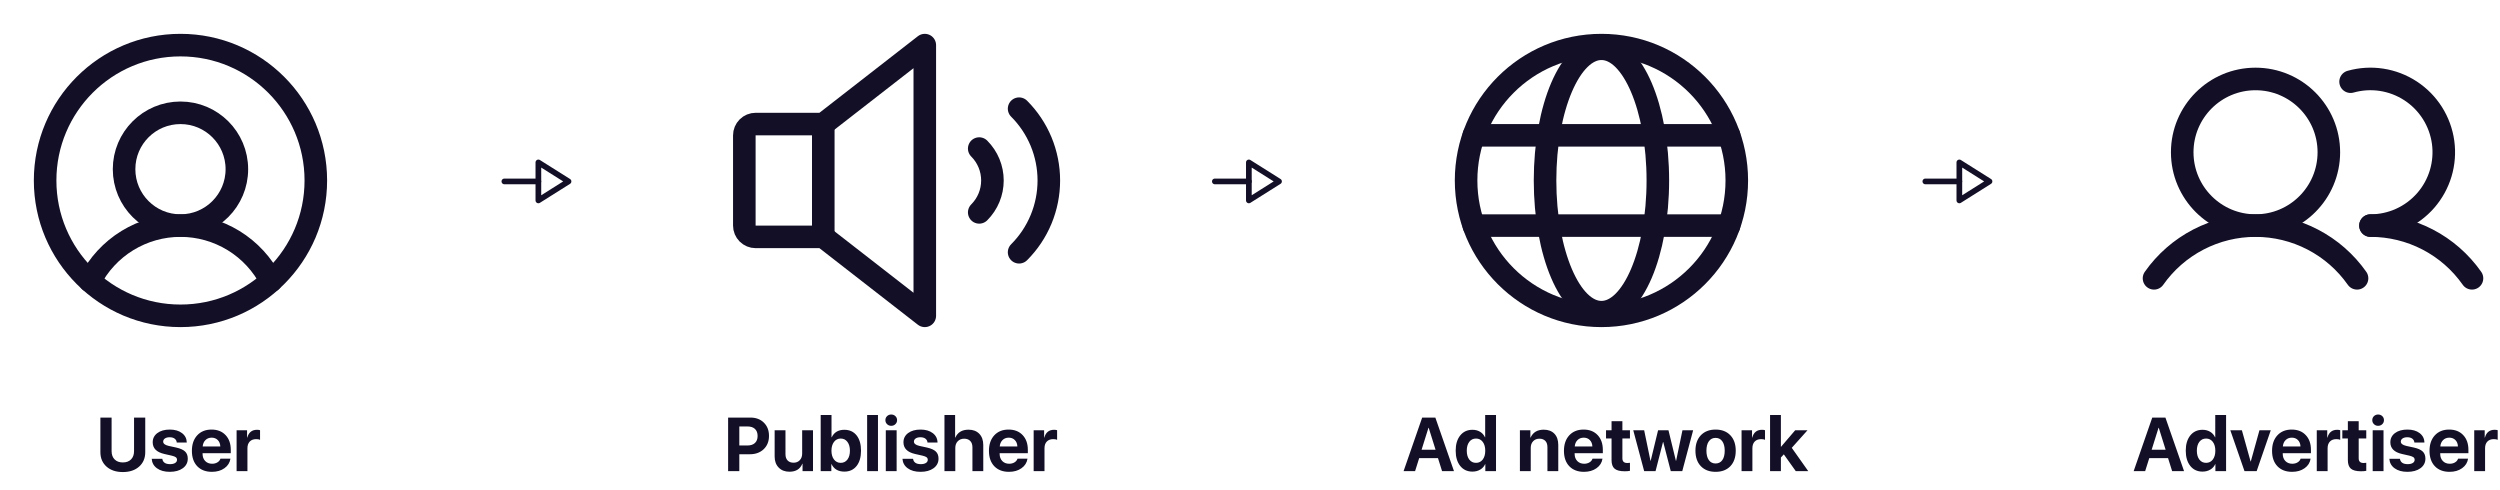
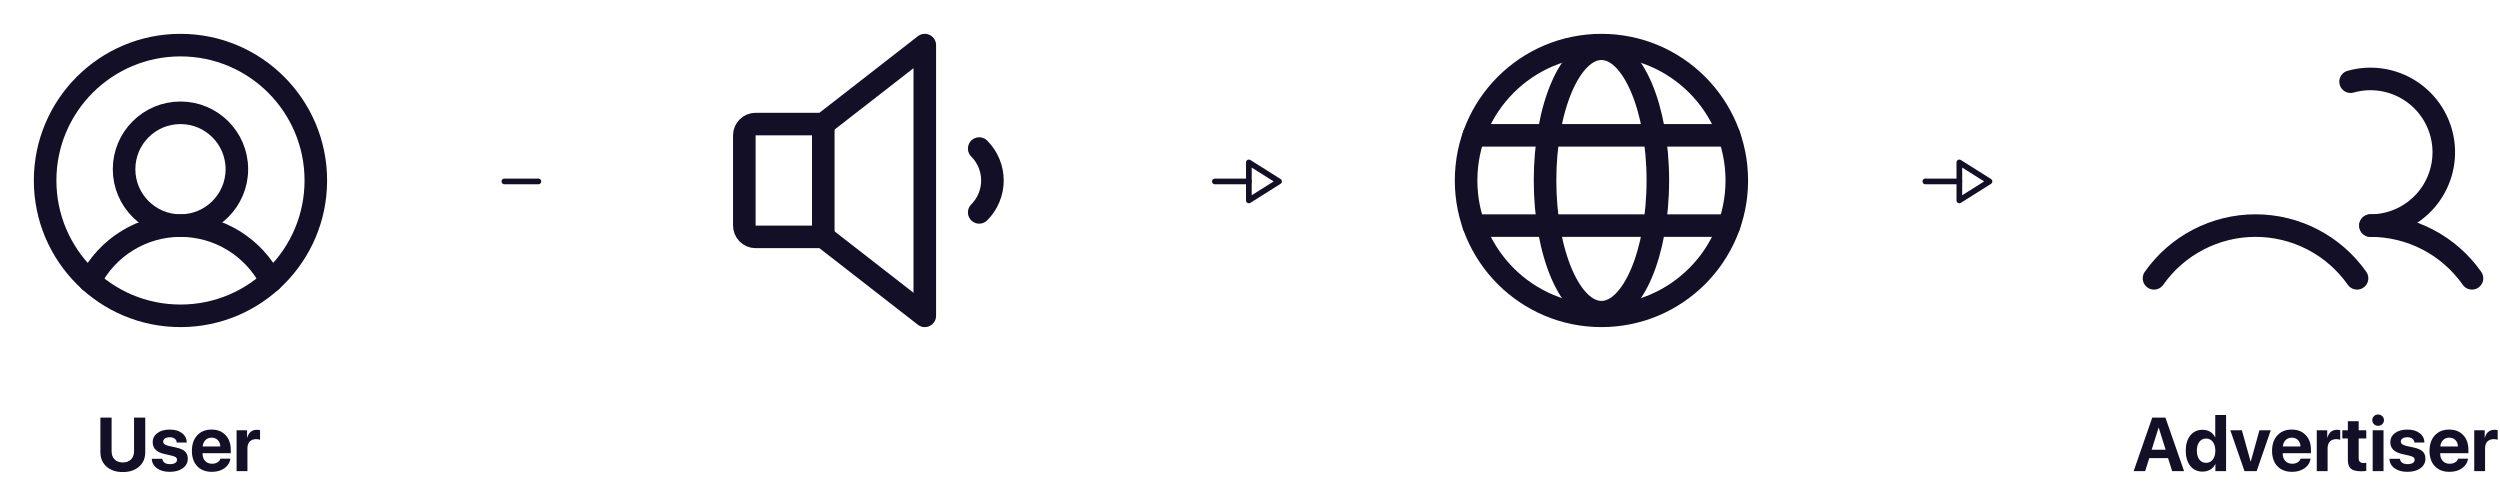
<svg xmlns="http://www.w3.org/2000/svg" width="658" height="129" viewBox="0 0 658 129" fill="none">
  <path d="M47.5 83.125C67.175 83.125 83.125 67.175 83.125 47.5C83.125 27.825 67.175 11.875 47.5 11.875C27.825 11.875 11.875 27.825 11.875 47.5C11.875 67.175 27.825 83.125 47.5 83.125Z" stroke="#130F26" stroke-width="5.938" stroke-miterlimit="10" />
  <path d="M47.5 59.375C55.698 59.375 62.344 52.729 62.344 44.531C62.344 36.333 55.698 29.688 47.5 29.688C39.302 29.688 32.656 36.333 32.656 44.531C32.656 52.729 39.302 59.375 47.5 59.375Z" stroke="#130F26" stroke-width="5.938" stroke-miterlimit="10" />
  <path d="M23.675 73.987C25.912 69.59 29.321 65.898 33.526 63.319C37.731 60.74 42.567 59.375 47.5 59.375C52.433 59.375 57.269 60.74 61.474 63.319C65.679 65.898 69.088 69.59 71.325 73.986" stroke="#130F26" stroke-width="5.938" stroke-linecap="round" stroke-linejoin="round" />
-   <path d="M268.226 28.607C270.707 31.088 272.675 34.034 274.018 37.275C275.36 40.517 276.052 43.991 276.052 47.5C276.052 51.009 275.36 54.483 274.018 57.725C272.675 60.967 270.707 63.912 268.226 66.393" stroke="#130F26" stroke-width="5.938" stroke-linecap="round" stroke-linejoin="round" />
  <path d="M216.688 62.344H198.875C198.088 62.344 197.333 62.031 196.776 61.474C196.219 60.917 195.906 60.162 195.906 59.375V35.625C195.906 34.838 196.219 34.083 196.776 33.526C197.333 32.969 198.088 32.656 198.875 32.656H216.688L243.406 11.875V83.125L216.688 62.344Z" stroke="#130F26" stroke-width="5.938" stroke-linecap="round" stroke-linejoin="round" />
  <path d="M216.688 32.656V62.344" stroke="#130F26" stroke-width="5.938" stroke-linecap="round" stroke-linejoin="round" />
  <path d="M257.73 39.103C258.832 40.206 259.707 41.515 260.304 42.956C260.901 44.396 261.208 45.941 261.208 47.5C261.208 49.059 260.901 50.604 260.304 52.044C259.707 53.485 258.832 54.794 257.73 55.897" stroke="#130F26" stroke-width="5.938" stroke-linecap="round" stroke-linejoin="round" />
  <path d="M421.5 83.125C441.175 83.125 457.125 67.175 457.125 47.5C457.125 27.825 441.175 11.875 421.5 11.875C401.825 11.875 385.875 27.825 385.875 47.5C385.875 67.175 401.825 83.125 421.5 83.125Z" stroke="#130F26" stroke-width="5.938" stroke-miterlimit="10" />
  <path d="M387.904 35.625H455.096" stroke="#130F26" stroke-width="5.938" stroke-linecap="round" stroke-linejoin="round" />
  <path d="M387.905 59.375H455.097" stroke="#130F26" stroke-width="5.938" stroke-linecap="round" stroke-linejoin="round" />
  <path d="M421.5 82.169C429.698 82.169 436.344 66.647 436.344 47.5C436.344 28.353 429.698 12.831 421.5 12.831C413.302 12.831 406.656 28.353 406.656 47.5C406.656 66.647 413.302 82.169 421.5 82.169Z" stroke="#130F26" stroke-width="5.938" stroke-miterlimit="10" />
-   <path d="M593.656 59.375C604.314 59.375 612.953 50.736 612.953 40.078C612.953 29.421 604.314 20.781 593.656 20.781C582.999 20.781 574.36 29.421 574.36 40.078C574.36 50.736 582.999 59.375 593.656 59.375Z" stroke="#130F26" stroke-width="5.938" stroke-miterlimit="10" />
  <path d="M618.673 21.5C621.327 20.752 624.11 20.582 626.836 21C629.561 21.419 632.166 22.417 634.473 23.927C636.78 25.436 638.738 27.423 640.213 29.753C641.688 32.083 642.646 34.702 643.024 37.433C643.401 40.165 643.189 42.945 642.402 45.588C641.614 48.23 640.269 50.674 638.458 52.753C636.647 54.832 634.411 56.499 631.901 57.641C629.392 58.783 626.666 59.375 623.909 59.375" stroke="#130F26" stroke-width="5.938" stroke-linecap="round" stroke-linejoin="round" />
  <path d="M566.936 73.253C569.95 68.966 573.951 65.467 578.601 63.052C583.252 60.636 588.415 59.375 593.655 59.375C598.895 59.375 604.059 60.635 608.709 63.05C613.36 65.466 617.361 68.964 620.375 73.251" stroke="#130F26" stroke-width="5.938" stroke-linecap="round" stroke-linejoin="round" />
  <path d="M623.909 59.375C629.149 59.371 634.314 60.63 638.965 63.046C643.616 65.461 647.616 68.961 650.627 73.251" stroke="#130F26" stroke-width="5.938" stroke-linecap="round" stroke-linejoin="round" />
  <path d="M29.373 118.727C29.373 119.645 29.63 120.367 30.145 120.895C30.665 121.441 31.395 121.715 32.332 121.715C33.263 121.715 33.989 121.441 34.51 120.895C35.024 120.367 35.281 119.645 35.281 118.727V109.908H38.23V119.02C38.23 120.582 37.697 121.842 36.629 122.799C35.555 123.762 34.122 124.244 32.332 124.244C30.535 124.244 29.1 123.762 28.025 122.799C26.958 121.842 26.424 120.582 26.424 119.02V109.908H29.373V118.727ZM40.193 116.412C40.193 115.403 40.603 114.592 41.424 113.98C42.244 113.368 43.335 113.062 44.695 113.062C46.023 113.062 47.094 113.375 47.908 114C48.722 114.618 49.139 115.442 49.158 116.471H46.522C46.489 116.048 46.307 115.709 45.975 115.455C45.643 115.208 45.203 115.084 44.656 115.084C44.142 115.084 43.728 115.188 43.416 115.396C43.103 115.611 42.947 115.891 42.947 116.236C42.947 116.764 43.426 117.138 44.383 117.359L46.404 117.799C47.485 118.046 48.257 118.395 48.719 118.844C49.188 119.293 49.422 119.918 49.422 120.719C49.422 121.76 48.986 122.6 48.113 123.238C47.241 123.87 46.098 124.186 44.685 124.186C43.286 124.186 42.156 123.87 41.297 123.238C40.457 122.626 40.001 121.796 39.93 120.748H42.713C42.856 121.692 43.54 122.164 44.764 122.164C45.33 122.164 45.776 122.06 46.102 121.852C46.427 121.65 46.59 121.373 46.59 121.021C46.59 120.742 46.489 120.52 46.287 120.357C46.079 120.195 45.73 120.055 45.242 119.938L43.26 119.488C41.215 119.026 40.193 118.001 40.193 116.412ZM55.701 115.191C55.05 115.191 54.507 115.406 54.07 115.836C53.641 116.266 53.4 116.826 53.348 117.516H57.986C57.96 116.812 57.739 116.249 57.322 115.826C56.906 115.403 56.365 115.191 55.701 115.191ZM60.652 120.719C60.496 121.76 59.972 122.597 59.08 123.229C58.188 123.867 57.088 124.186 55.779 124.186C54.145 124.186 52.856 123.694 51.912 122.711C50.975 121.728 50.506 120.38 50.506 118.668C50.506 116.956 50.971 115.595 51.902 114.586C52.84 113.57 54.096 113.062 55.672 113.062C57.221 113.062 58.452 113.544 59.363 114.508C60.281 115.471 60.74 116.77 60.74 118.404V119.283H53.318V119.459C53.318 120.234 53.55 120.862 54.012 121.344C54.474 121.819 55.079 122.057 55.828 122.057C56.368 122.057 56.834 121.936 57.225 121.695C57.622 121.461 57.889 121.135 58.025 120.719H60.652ZM62.273 113.248H65.027V115.172H65.086C65.457 113.805 66.31 113.121 67.644 113.121C67.963 113.121 68.231 113.157 68.445 113.229V115.758C68.191 115.641 67.85 115.582 67.42 115.582C66.697 115.582 66.134 115.794 65.731 116.217C65.327 116.64 65.125 117.229 65.125 117.984V124H62.273V113.248Z" fill="#130F26" />
-   <path d="M378.477 120.582H373.525L372.451 124H369.424L374.316 109.908H377.783L382.686 124H379.551L378.477 120.582ZM374.16 118.375H377.842L376.035 112.604H375.967L374.16 118.375ZM387.539 124.127C386.198 124.127 385.13 123.632 384.336 122.643C383.535 121.646 383.135 120.302 383.135 118.609C383.135 116.93 383.535 115.595 384.336 114.605C385.137 113.616 386.208 113.121 387.549 113.121C388.317 113.121 388.994 113.3 389.58 113.658C390.146 114.003 390.566 114.479 390.84 115.084H390.898V109.234H393.75V124H390.938V122.164H390.889C390.622 122.763 390.195 123.238 389.609 123.59C389.01 123.948 388.32 124.127 387.539 124.127ZM388.486 115.426C387.744 115.426 387.155 115.712 386.719 116.285C386.276 116.865 386.055 117.643 386.055 118.619C386.055 119.602 386.276 120.383 386.719 120.963C387.155 121.536 387.744 121.822 388.486 121.822C389.222 121.822 389.811 121.533 390.254 120.953C390.697 120.374 390.918 119.599 390.918 118.629C390.918 117.659 390.697 116.881 390.254 116.295C389.811 115.715 389.222 115.426 388.486 115.426ZM400.039 113.248H402.793V115.172H402.852C403.483 113.785 404.635 113.092 406.309 113.092C407.5 113.092 408.438 113.447 409.121 114.156C409.798 114.866 410.137 115.849 410.137 117.105V124H407.285V117.701C407.285 116.985 407.103 116.435 406.738 116.051C406.367 115.66 405.846 115.465 405.176 115.465C404.492 115.465 403.942 115.686 403.525 116.129C403.102 116.572 402.891 117.151 402.891 117.867V124H400.039V113.248ZM416.826 115.191C416.175 115.191 415.632 115.406 415.195 115.836C414.766 116.266 414.525 116.826 414.473 117.516H419.111C419.085 116.812 418.864 116.249 418.447 115.826C418.031 115.403 417.49 115.191 416.826 115.191ZM421.777 120.719C421.621 121.76 421.097 122.597 420.205 123.229C419.313 123.867 418.213 124.186 416.904 124.186C415.27 124.186 413.981 123.694 413.037 122.711C412.1 121.728 411.631 120.38 411.631 118.668C411.631 116.956 412.096 115.595 413.027 114.586C413.965 113.57 415.221 113.062 416.797 113.062C418.346 113.062 419.577 113.544 420.488 114.508C421.406 115.471 421.865 116.77 421.865 118.404V119.283H414.443V119.459C414.443 120.234 414.674 120.862 415.137 121.344C415.599 121.819 416.204 122.057 416.953 122.057C417.493 122.057 417.959 121.936 418.35 121.695C418.747 121.461 419.014 121.135 419.15 120.719H421.777ZM427.012 110.855V113.248H429.004V115.406H427.012V120.631C427.012 121.451 427.438 121.861 428.291 121.861C428.571 121.861 428.809 121.845 429.004 121.812V123.922C428.613 124 428.154 124.039 427.627 124.039C426.383 124.039 425.495 123.811 424.961 123.355C424.427 122.9 424.16 122.148 424.16 121.1V115.406H422.705V113.248H424.16V110.855H427.012ZM442.773 124H439.746L437.764 116.344H437.705L435.742 124H432.744L429.873 113.248H432.744L434.404 121.275H434.463L436.406 113.248H439.141L441.094 121.275H441.152L442.822 113.248H445.635L442.773 124ZM451.543 124.186C449.909 124.186 448.617 123.691 447.666 122.701C446.715 121.712 446.24 120.351 446.24 118.619C446.24 116.907 446.719 115.549 447.676 114.547C448.633 113.557 449.922 113.062 451.543 113.062C453.171 113.062 454.46 113.557 455.41 114.547C456.367 115.543 456.846 116.9 456.846 118.619C456.846 120.357 456.37 121.721 455.42 122.711C454.476 123.694 453.184 124.186 451.543 124.186ZM451.543 121.988C452.298 121.988 452.887 121.695 453.311 121.109C453.734 120.517 453.945 119.687 453.945 118.619C453.945 117.564 453.73 116.738 453.301 116.139C452.878 115.546 452.292 115.25 451.543 115.25C450.788 115.25 450.199 115.546 449.775 116.139C449.346 116.738 449.131 117.564 449.131 118.619C449.131 119.687 449.346 120.517 449.775 121.109C450.199 121.695 450.788 121.988 451.543 121.988ZM458.379 113.248H461.133V115.172H461.191C461.562 113.805 462.415 113.121 463.75 113.121C464.069 113.121 464.336 113.157 464.551 113.229V115.758C464.297 115.641 463.955 115.582 463.525 115.582C462.803 115.582 462.24 115.794 461.836 116.217C461.432 116.64 461.23 117.229 461.23 117.984V124H458.379V113.248ZM472.49 113.248H475.732L471.592 117.867L475.928 124H472.646L469.502 119.586L468.73 120.416V124H465.879V109.234H468.73V117.594H468.77L472.49 113.248Z" fill="#130F26" />
-   <path d="M197.518 109.908C198.969 109.908 200.145 110.351 201.043 111.236C201.948 112.122 202.4 113.287 202.4 114.732C202.4 116.171 201.935 117.337 201.004 118.229C200.073 119.114 198.862 119.557 197.371 119.557H194.588V124H191.639V109.908H197.518ZM194.588 117.252H196.727C197.573 117.252 198.23 117.034 198.699 116.598C199.168 116.161 199.402 115.543 199.402 114.742C199.402 113.941 199.168 113.323 198.699 112.887C198.237 112.457 197.583 112.242 196.736 112.242H194.588V117.252ZM213.982 124H211.229V122.057H211.17C210.604 123.456 209.477 124.156 207.791 124.156C206.613 124.156 205.672 123.798 204.969 123.082C204.246 122.359 203.885 121.38 203.885 120.143V113.248H206.736V119.547C206.736 120.263 206.928 120.816 207.312 121.207C207.684 121.591 208.204 121.783 208.875 121.783C209.546 121.783 210.089 121.562 210.506 121.119C210.923 120.676 211.131 120.094 211.131 119.371V113.248H213.982V124ZM222.244 124.127C220.623 124.127 219.497 123.473 218.865 122.164H218.807V124H216.004V109.234H218.855V115.084H218.914C219.546 113.775 220.652 113.121 222.234 113.121C223.595 113.121 224.666 113.609 225.447 114.586C226.229 115.569 226.619 116.913 226.619 118.619C226.619 120.325 226.229 121.669 225.447 122.652C224.666 123.635 223.598 124.127 222.244 124.127ZM221.277 115.426C220.548 115.426 219.959 115.719 219.51 116.305C219.067 116.891 218.842 117.665 218.836 118.629C218.842 119.592 219.067 120.364 219.51 120.943C219.959 121.529 220.548 121.822 221.277 121.822C222.013 121.822 222.602 121.533 223.045 120.953C223.481 120.374 223.699 119.596 223.699 118.619C223.699 117.649 223.478 116.874 223.035 116.295C222.599 115.715 222.013 115.426 221.277 115.426ZM228.23 109.234H231.082V124H228.23V109.234ZM233.143 113.248H235.994V124H233.143V113.248ZM234.568 112.076C234.145 112.076 233.784 111.933 233.484 111.646C233.185 111.36 233.035 111.005 233.035 110.582C233.035 110.159 233.185 109.804 233.484 109.518C233.784 109.238 234.145 109.098 234.568 109.098C234.998 109.098 235.363 109.238 235.662 109.518C235.962 109.804 236.111 110.159 236.111 110.582C236.111 111.005 235.962 111.36 235.662 111.646C235.363 111.933 234.998 112.076 234.568 112.076ZM237.791 116.412C237.791 115.403 238.201 114.592 239.021 113.98C239.842 113.368 240.932 113.062 242.293 113.062C243.621 113.062 244.692 113.375 245.506 114C246.32 114.618 246.736 115.442 246.756 116.471H244.119C244.087 116.048 243.904 115.709 243.572 115.455C243.24 115.208 242.801 115.084 242.254 115.084C241.74 115.084 241.326 115.188 241.014 115.396C240.701 115.611 240.545 115.891 240.545 116.236C240.545 116.764 241.023 117.138 241.98 117.359L244.002 117.799C245.083 118.046 245.854 118.395 246.316 118.844C246.785 119.293 247.02 119.918 247.02 120.719C247.02 121.76 246.583 122.6 245.711 123.238C244.839 123.87 243.696 124.186 242.283 124.186C240.883 124.186 239.754 123.87 238.895 123.238C238.055 122.626 237.599 121.796 237.527 120.748H240.311C240.454 121.692 241.137 122.164 242.361 122.164C242.928 122.164 243.374 122.06 243.699 121.852C244.025 121.65 244.188 121.373 244.188 121.021C244.188 120.742 244.087 120.52 243.885 120.357C243.676 120.195 243.328 120.055 242.84 119.938L240.857 119.488C238.813 119.026 237.791 118.001 237.791 116.412ZM248.582 109.234H251.385V115.172H251.443C252.062 113.785 253.221 113.092 254.92 113.092C256.111 113.092 257.055 113.453 257.752 114.176C258.449 114.898 258.797 115.882 258.797 117.125V124H255.945V117.721C255.945 117.018 255.753 116.464 255.369 116.061C254.979 115.663 254.445 115.465 253.768 115.465C253.071 115.465 252.508 115.689 252.078 116.139C251.648 116.588 251.434 117.174 251.434 117.896V124H248.582V109.234ZM265.486 115.191C264.835 115.191 264.292 115.406 263.855 115.836C263.426 116.266 263.185 116.826 263.133 117.516H267.771C267.745 116.812 267.524 116.249 267.107 115.826C266.691 115.403 266.15 115.191 265.486 115.191ZM270.438 120.719C270.281 121.76 269.757 122.597 268.865 123.229C267.973 123.867 266.873 124.186 265.564 124.186C263.93 124.186 262.641 123.694 261.697 122.711C260.76 121.728 260.291 120.38 260.291 118.668C260.291 116.956 260.757 115.595 261.688 114.586C262.625 113.57 263.882 113.062 265.457 113.062C267.007 113.062 268.237 113.544 269.148 114.508C270.066 115.471 270.525 116.77 270.525 118.404V119.283H263.104V119.459C263.104 120.234 263.335 120.862 263.797 121.344C264.259 121.819 264.865 122.057 265.613 122.057C266.154 122.057 266.619 121.936 267.01 121.695C267.407 121.461 267.674 121.135 267.811 120.719H270.438ZM272.059 113.248H274.812V115.172H274.871C275.242 113.805 276.095 113.121 277.43 113.121C277.749 113.121 278.016 113.157 278.23 113.229V115.758C277.977 115.641 277.635 115.582 277.205 115.582C276.482 115.582 275.919 115.794 275.516 116.217C275.112 116.64 274.91 117.229 274.91 117.984V124H272.059V113.248Z" fill="#130F26" />
  <path d="M570.633 120.582H565.682L564.607 124H561.58L566.473 109.908H569.939L574.842 124H571.707L570.633 120.582ZM566.316 118.375H569.998L568.191 112.604H568.123L566.316 118.375ZM579.695 124.127C578.354 124.127 577.286 123.632 576.492 122.643C575.691 121.646 575.291 120.302 575.291 118.609C575.291 116.93 575.691 115.595 576.492 114.605C577.293 113.616 578.364 113.121 579.705 113.121C580.473 113.121 581.15 113.3 581.736 113.658C582.303 114.003 582.723 114.479 582.996 115.084H583.055V109.234H585.906V124H583.094V122.164H583.045C582.778 122.763 582.352 123.238 581.766 123.59C581.167 123.948 580.477 124.127 579.695 124.127ZM580.643 115.426C579.9 115.426 579.311 115.712 578.875 116.285C578.432 116.865 578.211 117.643 578.211 118.619C578.211 119.602 578.432 120.383 578.875 120.963C579.311 121.536 579.9 121.822 580.643 121.822C581.378 121.822 581.967 121.533 582.41 120.953C582.853 120.374 583.074 119.599 583.074 118.629C583.074 117.659 582.853 116.881 582.41 116.295C581.967 115.715 581.378 115.426 580.643 115.426ZM593.953 124H590.75L587.02 113.248H590.066L592.352 121.451H592.41L594.686 113.248H597.664L593.953 124ZM603.201 115.191C602.55 115.191 602.007 115.406 601.57 115.836C601.141 116.266 600.9 116.826 600.848 117.516H605.486C605.46 116.812 605.239 116.249 604.822 115.826C604.406 115.403 603.865 115.191 603.201 115.191ZM608.152 120.719C607.996 121.76 607.472 122.597 606.58 123.229C605.688 123.867 604.588 124.186 603.279 124.186C601.645 124.186 600.356 123.694 599.412 122.711C598.475 121.728 598.006 120.38 598.006 118.668C598.006 116.956 598.471 115.595 599.402 114.586C600.34 113.57 601.596 113.062 603.172 113.062C604.721 113.062 605.952 113.544 606.863 114.508C607.781 115.471 608.24 116.77 608.24 118.404V119.283H600.818V119.459C600.818 120.234 601.049 120.862 601.512 121.344C601.974 121.819 602.579 122.057 603.328 122.057C603.868 122.057 604.334 121.936 604.725 121.695C605.122 121.461 605.389 121.135 605.525 120.719H608.152ZM609.773 113.248H612.527V115.172H612.586C612.957 113.805 613.81 113.121 615.145 113.121C615.464 113.121 615.73 113.157 615.945 113.229V115.758C615.691 115.641 615.35 115.582 614.92 115.582C614.197 115.582 613.634 115.794 613.23 116.217C612.827 116.64 612.625 117.229 612.625 117.984V124H609.773V113.248ZM620.809 110.855V113.248H622.801V115.406H620.809V120.631C620.809 121.451 621.235 121.861 622.088 121.861C622.368 121.861 622.605 121.845 622.801 121.812V123.922C622.41 124 621.951 124.039 621.424 124.039C620.18 124.039 619.292 123.811 618.758 123.355C618.224 122.9 617.957 122.148 617.957 121.1V115.406H616.502V113.248H617.957V110.855H620.809ZM624.49 113.248H627.342V124H624.49V113.248ZM625.916 112.076C625.493 112.076 625.132 111.933 624.832 111.646C624.533 111.36 624.383 111.005 624.383 110.582C624.383 110.159 624.533 109.804 624.832 109.518C625.132 109.238 625.493 109.098 625.916 109.098C626.346 109.098 626.71 109.238 627.01 109.518C627.309 109.804 627.459 110.159 627.459 110.582C627.459 111.005 627.309 111.36 627.01 111.646C626.71 111.933 626.346 112.076 625.916 112.076ZM629.139 116.412C629.139 115.403 629.549 114.592 630.369 113.98C631.189 113.368 632.28 113.062 633.641 113.062C634.969 113.062 636.04 113.375 636.854 114C637.667 114.618 638.084 115.442 638.104 116.471H635.467C635.434 116.048 635.252 115.709 634.92 115.455C634.588 115.208 634.148 115.084 633.602 115.084C633.087 115.084 632.674 115.188 632.361 115.396C632.049 115.611 631.893 115.891 631.893 116.236C631.893 116.764 632.371 117.138 633.328 117.359L635.35 117.799C636.43 118.046 637.202 118.395 637.664 118.844C638.133 119.293 638.367 119.918 638.367 120.719C638.367 121.76 637.931 122.6 637.059 123.238C636.186 123.87 635.044 124.186 633.631 124.186C632.231 124.186 631.102 123.87 630.242 123.238C629.402 122.626 628.947 121.796 628.875 120.748H631.658C631.801 121.692 632.485 122.164 633.709 122.164C634.275 122.164 634.721 122.06 635.047 121.852C635.372 121.65 635.535 121.373 635.535 121.021C635.535 120.742 635.434 120.52 635.232 120.357C635.024 120.195 634.676 120.055 634.188 119.938L632.205 119.488C630.161 119.026 629.139 118.001 629.139 116.412ZM644.646 115.191C643.995 115.191 643.452 115.406 643.016 115.836C642.586 116.266 642.345 116.826 642.293 117.516H646.932C646.906 116.812 646.684 116.249 646.268 115.826C645.851 115.403 645.311 115.191 644.646 115.191ZM649.598 120.719C649.441 121.76 648.917 122.597 648.025 123.229C647.133 123.867 646.033 124.186 644.725 124.186C643.09 124.186 641.801 123.694 640.857 122.711C639.92 121.728 639.451 120.38 639.451 118.668C639.451 116.956 639.917 115.595 640.848 114.586C641.785 113.57 643.042 113.062 644.617 113.062C646.167 113.062 647.397 113.544 648.309 114.508C649.227 115.471 649.686 116.77 649.686 118.404V119.283H642.264V119.459C642.264 120.234 642.495 120.862 642.957 121.344C643.419 121.819 644.025 122.057 644.773 122.057C645.314 122.057 645.779 121.936 646.17 121.695C646.567 121.461 646.834 121.135 646.971 120.719H649.598ZM651.219 113.248H653.973V115.172H654.031C654.402 113.805 655.255 113.121 656.59 113.121C656.909 113.121 657.176 113.157 657.391 113.229V115.758C657.137 115.641 656.795 115.582 656.365 115.582C655.643 115.582 655.079 115.794 654.676 116.217C654.272 116.64 654.07 117.229 654.07 117.984V124H651.219V113.248Z" fill="#130F26" />
  <path d="M141.7 47.749H132.75" stroke="#130F26" stroke-width="1.5" stroke-linecap="round" stroke-linejoin="round" />
-   <path fill-rule="evenodd" clip-rule="evenodd" d="M141.7 52.75L149.637 47.749L141.7 42.748V52.75Z" stroke="#130F26" stroke-width="1.5" stroke-linecap="round" stroke-linejoin="round" />
  <path d="M328.7 47.749H319.75" stroke="#130F26" stroke-width="1.5" stroke-linecap="round" stroke-linejoin="round" />
  <path fill-rule="evenodd" clip-rule="evenodd" d="M328.7 52.75L336.637 47.749L328.7 42.748V52.75Z" stroke="#130F26" stroke-width="1.5" stroke-linecap="round" stroke-linejoin="round" />
  <path d="M515.7 47.749H506.75" stroke="#130F26" stroke-width="1.5" stroke-linecap="round" stroke-linejoin="round" />
  <path fill-rule="evenodd" clip-rule="evenodd" d="M515.7 52.75L523.637 47.749L515.7 42.748V52.75Z" stroke="#130F26" stroke-width="1.5" stroke-linecap="round" stroke-linejoin="round" />
</svg>